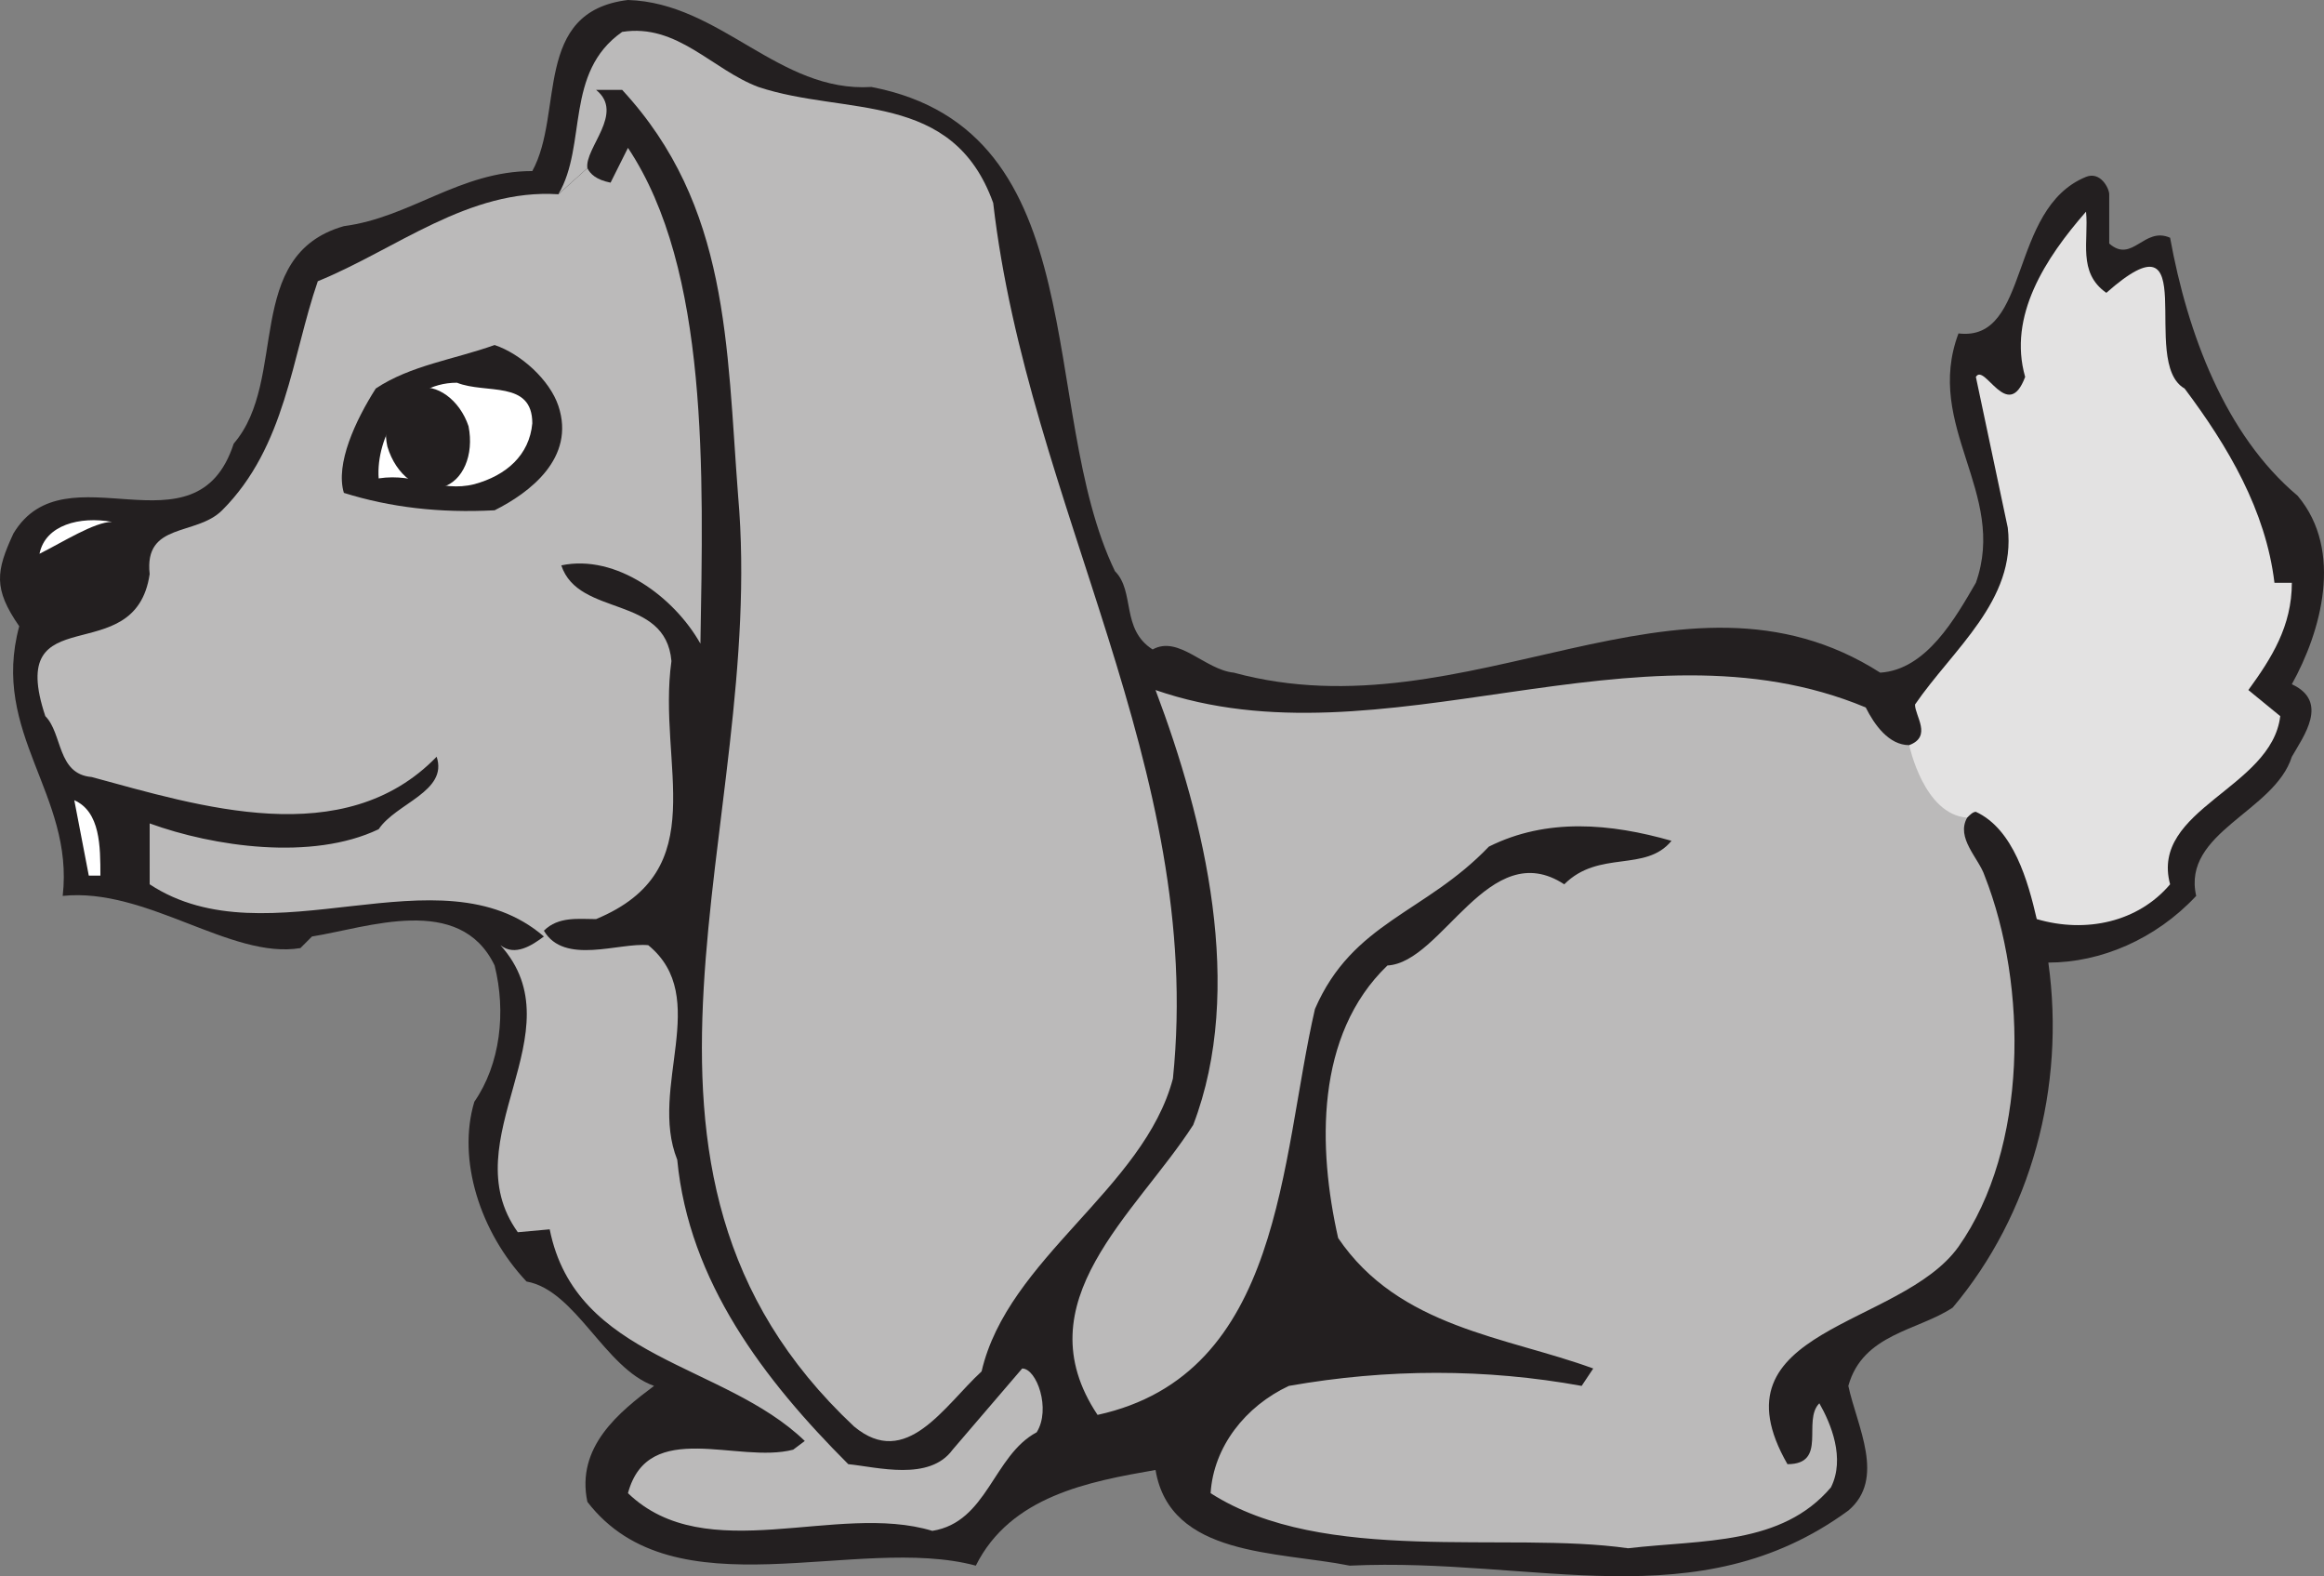
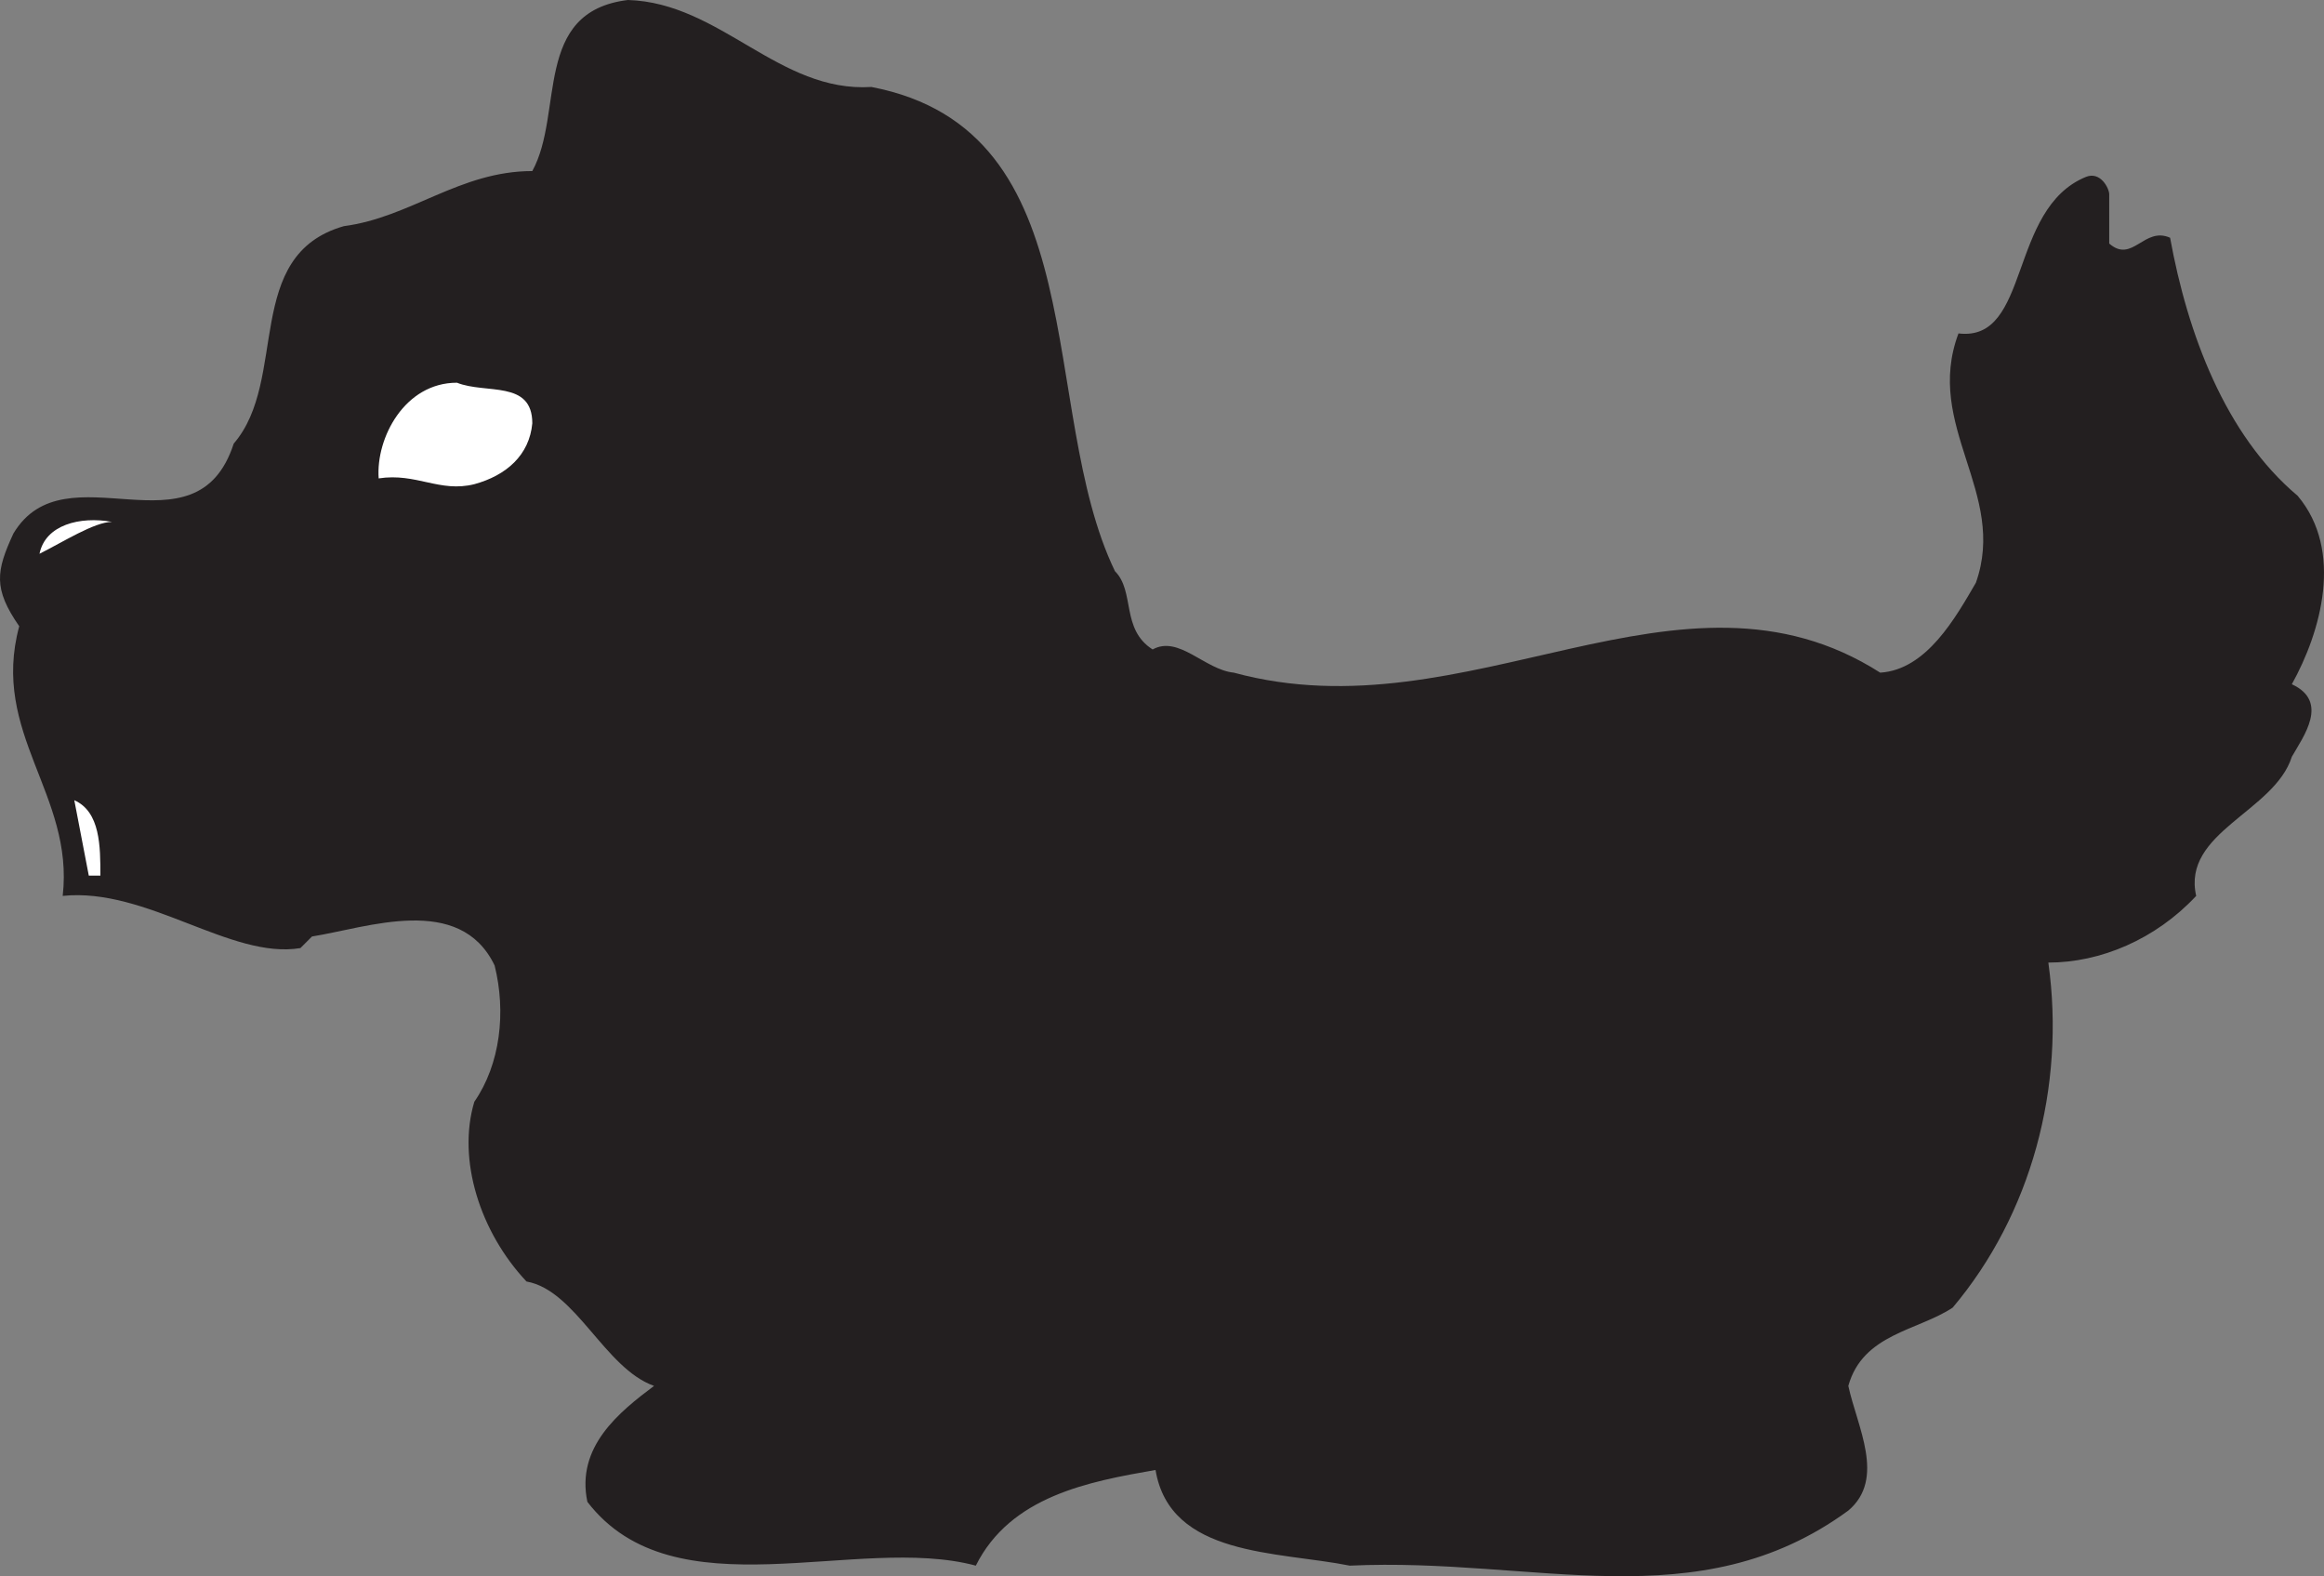
<svg xmlns="http://www.w3.org/2000/svg" width="601.293" height="407.736">
  <rect width="100%" height="100%" fill="#808080" stroke="none" />
  <path fill="#231f20" fill-rule="evenodd" d="M225.473 22.5c58.5 11.25 42.75 83.25 63 125.25 5.25 5.25 1.5 15 9.75 20.25 6.75-3.75 13.5 5.25 21 6 60.75 16.5 115.5-33 167.25 0 12-.75 19.5-14.25 24.75-23.25 8.25-23.25-13.5-40.5-4.5-64.5 18.75 2.25 12.75-32.25 33-40.5 3.75-1.5 6 3 6 4.5V63c6 5.25 9-4.5 15.75-1.5 4.5 24.75 14.25 51 33 66.75 12 14.25 6 35.25-1.5 48.75 9.75 4.5 3 13.5 0 18.75-4.5 14.25-28.5 19.5-24.75 36-10.5 11.25-24.75 17.25-38.25 17.25 4.5 32.25-4.5 65.25-24.75 89.25-9 6-23.25 6.75-27 20.25 2.25 10.5 9.75 24 0 32.25-39 28.5-81 12-129 14.25-18.75-3.75-46.5-2.25-50.25-24.75-17.25 3-37.5 6.75-46.5 24.75-30.75-8.25-78 12.75-100.5-16.5-3-14.25 8.25-23.25 17.25-30-12.75-4.5-20.25-24.75-33-27-12-12.75-18-31.5-13.5-46.5 6.75-9.75 8.25-23.25 5.25-35.25-9-18.75-33-9.75-47.25-7.5l-3 3c-18 3-39.75-15.75-61.5-13.5 3-26.25-18.75-42-11.25-69.75-6.75-9.75-6-14.25-1.5-24 13.5-22.5 47.25 6.75 57-23.25 14.25-16.5 2.25-48.75 28.5-56.25 17.25-2.25 30-14.25 48.75-14.25 8.25-15 0-41.25 24.75-44.25 24 .75 39 24 63 22.5" />
-   <path fill="#bbbaba" fill-rule="evenodd" d="M151.973 43.5c-.75-5.25 9.75-14.25 2.25-20.25h6.75c27.75 30 27 66 30 105 7.5 85.5-41.25 174 30 240.75 13.5 11.25 23.25-5.25 33-14.25 6.75-29.25 42-47.25 49.5-75.75 8.25-80.25-37.5-148.5-46.5-226.5-10.5-29.25-38.25-22.5-60.75-30-12-4.5-21-16.5-35.25-14.25-15 10.5-9 29.25-16.5 42l7.5-6.75" />
-   <path fill="#bbbaba" fill-rule="evenodd" d="M151.973 43.5c.75 1.5 2.25 3 6 3.75l4.5-9c21 31.5 19.5 84 18.75 128.25-6.75-12-21.75-23.25-36-20.25 4.5 13.5 27 7.5 28.5 24.75-3.75 27 11.25 54-19.5 66.75-4.5 0-9.75-.75-13.5 3 5.25 9 19.5 3 27 3.75 16.5 13.5 0 36.75 7.5 55.5 3 31.5 22.5 57 44.25 78.75 7.5.75 21 4.5 27-3.75l18-21c3.75 0 7.5 10.5 3.75 16.5-11.25 6-12.75 23.25-27 25.5-24.75-7.5-58.5 9.75-78.75-9.75 5.25-19.5 28.5-7.5 42.75-11.25l3-2.25c-21-20.25-59.25-21-66-54.75l-8.25.75c-17.25-24 15.75-51.75-4.5-74.25 3.75 3 8.25 0 11.25-2.25-27-23.25-71.25 6.75-102-13.5V213c16.5 6 42 9.75 59.25 1.5 4.5-6.75 18-9.75 15-18.75-24 24.75-61.5 12.75-89.25 5.25-9-.75-7.5-11.25-12-15.75-10.5-31.5 23.25-11.25 27-36.75-1.5-13.5 12-9.75 18.75-16.5 16.5-16.5 18-39.75 24.75-59.25 20.25-8.25 39-24 62.25-22.5l7.5-6.75m357 168c-3 5.25 3 10.5 4.5 15 11.25 28.5 11.25 70.5-6.75 96-15 21-64.5 21-44.25 56.25 10.5 0 3.75-11.25 8.25-15.75 3 5.25 6.75 14.25 3 21.75-12.75 15-33 13.5-52.5 15.75-31.5-4.5-78.75 4.5-108-14.25.75-12 9-22.5 20.25-27.75 25.5-4.5 51-4.5 75.75 0l3-4.5c-22.5-8.25-50.25-10.5-66-33.75-5.25-23.25-6-52.5 12.75-70.5 14.25-.75 26.25-33.75 45.75-21 9-9 21-3 27.75-11.25-15.75-4.5-32.25-6-47.25 1.5-16.5 17.25-35.25 19.5-45 42-9 39-8.25 94.5-56.25 105-19.5-29.25 9.75-51.75 24.75-75 13.5-35.25 3-78.75-9.75-112.5 58.5 20.25 124.5-20.25 183.75 4.5 2.25 4.5 6 9.75 11.25 9.75l15 18.75" />
-   <path fill="#231f20" fill-rule="evenodd" d="M144.473 105c4.5 13.5-7.5 22.5-16.5 27-14.25.75-27-.75-39-4.5-2.25-7.5 3-18.75 8.25-27 9-6 20.25-7.5 30.75-11.25 6.75 2.25 14.25 9 16.5 15.75" />
  <path fill="#fff" fill-rule="evenodd" d="M137.723 109.5c-.75 8.25-6.75 13.5-15 15.75-9 2.25-15-3-24.75-1.5-.75-10.5 6.75-24.75 20.25-24.75 7.5 3 19.5-.75 19.5 10.5M28.973 135c-4.5 0-12.75 5.25-18.75 8.25 1.5-7.5 10.5-9.75 18.75-8.25m-3 91.5h-3l-3.75-19.5c6.75 3 6.75 12 6.75 19.5" />
-   <path fill="#231f20" fill-rule="evenodd" d="M100.223 115.5c2.25 7.5 8.25 12 14.25 10.5 5.25-1.5 8.25-8.25 6.75-15.75-2.25-6.75-8.25-11.25-13.5-9.75-6 1.5-9 8.25-7.5 15" />
-   <path fill="#e3e2e2" fill-rule="evenodd" d="M508.973 211.5c.75-.75 1.5-1.5 2.25-1.5 9.75 4.5 13.5 18 15.75 27.75 12.75 3.75 26.25.75 34.5-9-5.25-19.5 26.25-24.75 28.5-43.5l-8.25-6.75c6-8.25 11.25-16.5 11.25-27.75h-4.5c-2.25-18.75-12-35.25-23.25-50.25-12-6.75 5.25-47.25-20.25-24.75-7.5-5.25-4.5-13.5-5.25-21-10.5 12-20.25 27-15.75 42.75-4.5 12-10.5-3.75-12.75 0l8.25 39c2.25 18.75-14.25 31.5-24 45.75 0 3 4.5 8.25-1.5 10.5 0 0 3.75 18 15 18.75" />
</svg>